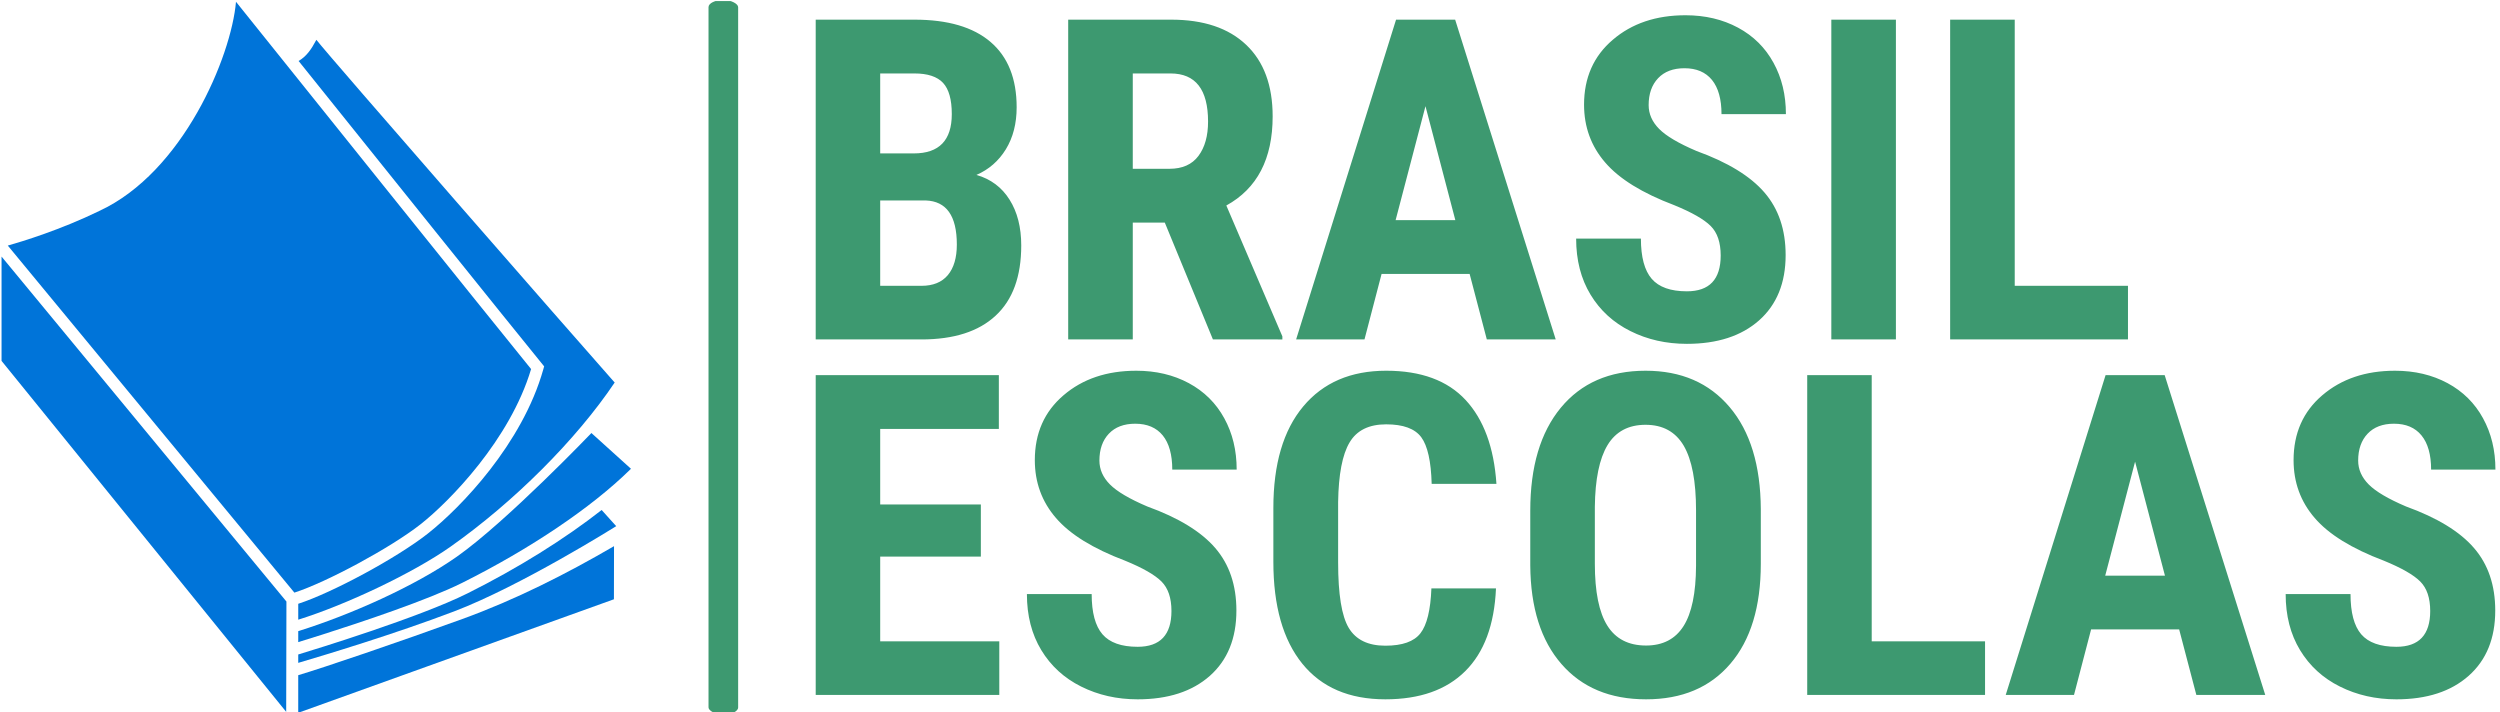
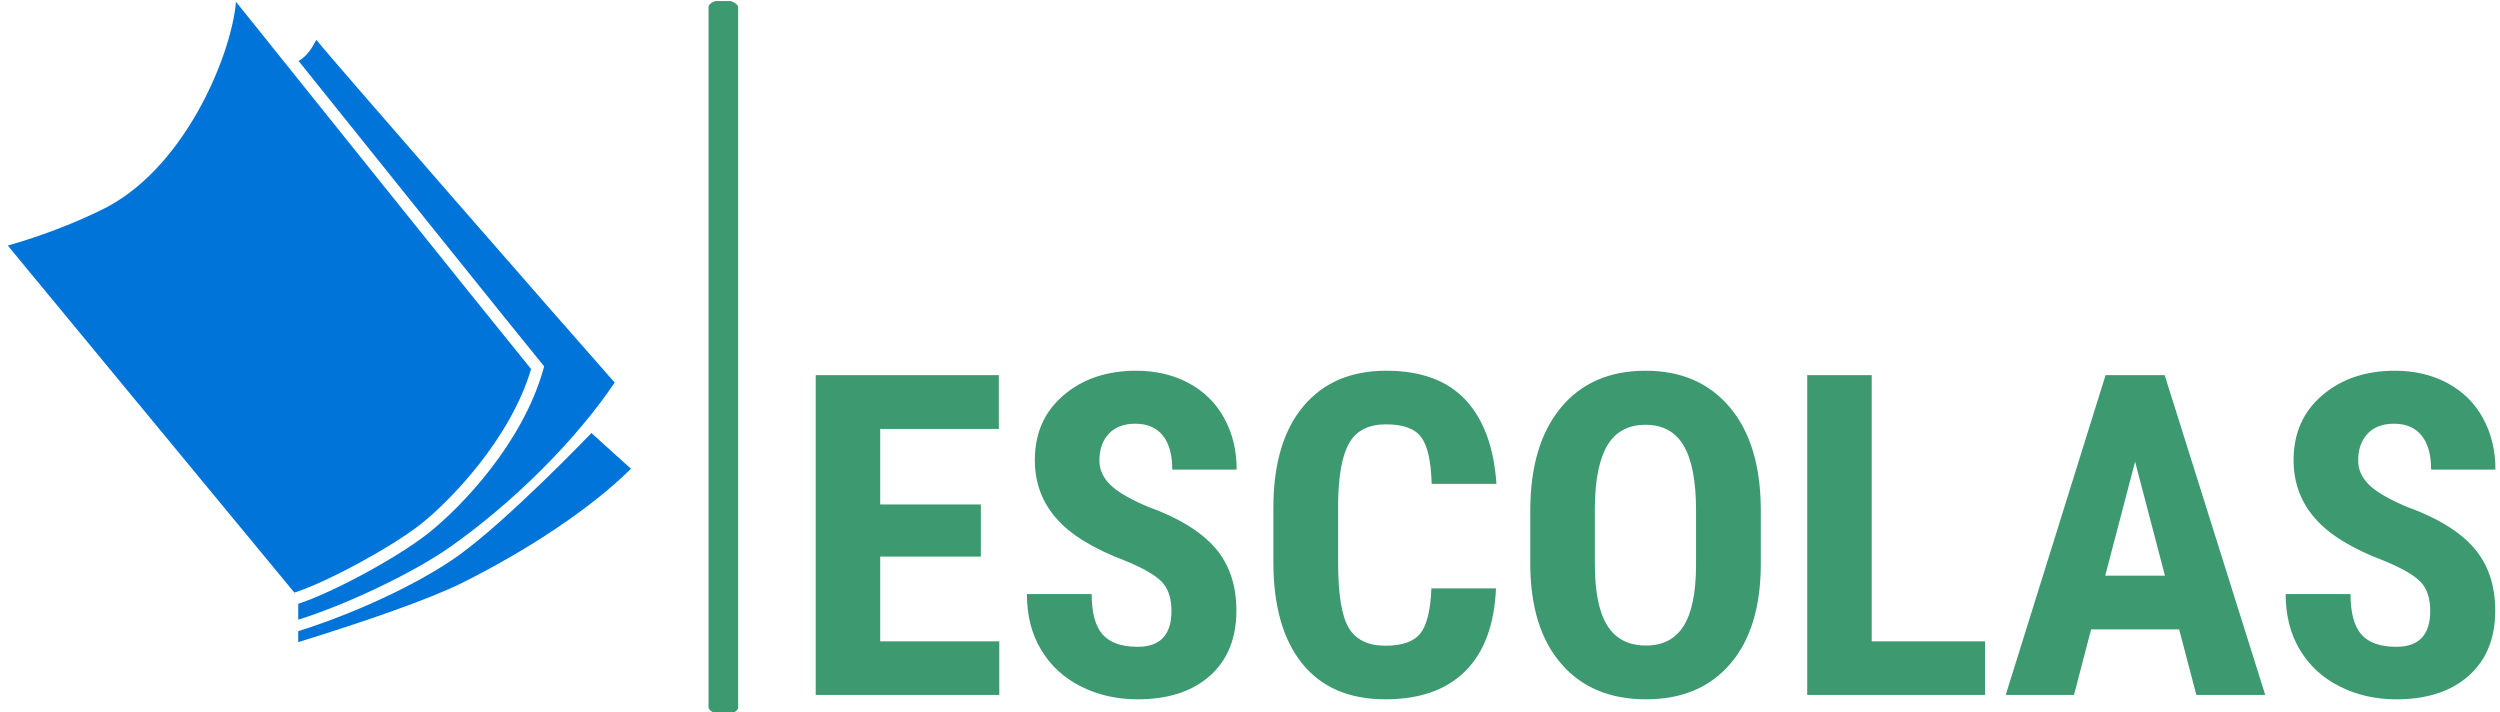
<svg xmlns="http://www.w3.org/2000/svg" version="1.1" width="2000" height="570" viewBox="0 0 2000 570">
  <g transform="matrix(1,0,0,1,-1.212,0.827)">
    <svg viewBox="0 0 396 113" data-background-color="#ffffff" preserveAspectRatio="xMidYMid meet" height="570" width="2000">
      <g id="tight-bounds" transform="matrix(1,0,0,1,0.24,-0.164)">
        <svg viewBox="0 0 395.52 113.328" height="113.328" width="395.52">
          <g>
            <svg viewBox="0 0 587.227 168.258" height="113.328" width="395.52">
              <g>
                <rect width="6.976" height="168.258" x="166.469" y="0" fill="#3d9970" opacity="1" stroke-width="0" stroke="transparent" fill-opacity="1" class="rect-o-0" data-fill-palette-color="primary" rx="1%" id="o-0" data-palette-color="#3d9970" />
              </g>
              <g transform="matrix(1,0,0,1,191.707,0.419)">
                <svg viewBox="0 0 395.52 167.42" height="167.42" width="395.52">
                  <g id="textblocktransform">
                    <svg viewBox="0 0 395.52 167.42" height="167.42" width="395.52" id="textblock">
                      <g>
                        <svg viewBox="0 0 395.52 167.42" height="167.42" width="395.52">
                          <g transform="matrix(1,0,0,1,0,0)">
                            <svg width="395.52" viewBox="2.86 -36.04 186.74 76.05" height="167.42" data-palette-color="#3d9970">
                              <svg />
                              <svg />
                              <g class="undefined-text-0" data-fill-palette-color="primary" id="text-0">
-                                 <path d="M14.62 0h-11.76v-35.55h10.98c3.713 0 6.533 0.827 8.46 2.48 1.933 1.653 2.9 4.073 2.9 7.26v0c0 1.807-0.4 3.363-1.2 4.67-0.8 1.3-1.89 2.25-3.27 2.85v0c1.593 0.46 2.82 1.377 3.68 2.75 0.867 1.373 1.3 3.07 1.3 5.09v0c0 3.453-0.95 6.057-2.85 7.81-1.893 1.76-4.64 2.64-8.24 2.64zM15.09-15.45h-5.06v9.49h4.59c1.287 0 2.263-0.397 2.93-1.19 0.667-0.8 1-1.933 1-3.4v0c0-3.187-1.153-4.82-3.46-4.9zM10.03-29.57v8.89h3.74c2.813 0 4.22-1.457 4.22-4.37v0c0-1.613-0.323-2.77-0.97-3.47-0.653-0.7-1.713-1.05-3.18-1.05v0zM47.02 0l-5.35-12.99h-3.56v12.99h-7.18v-35.55h11.45c3.6 0 6.38 0.933 8.34 2.8 1.96 1.86 2.94 4.51 2.94 7.95v0c0 4.72-1.717 8.023-5.15 9.91v0l6.23 14.55v0.34zM38.11-29.57v10.6h4.08c1.433 0 2.507-0.477 3.22-1.43 0.713-0.953 1.07-2.227 1.07-3.82v0c0-3.567-1.39-5.35-4.17-5.35v0zM77.47 0l-1.91-7.28h-9.79l-1.9 7.28h-7.6l11.11-35.55h6.57l11.18 35.55zM70.65-25.93l-3.32 12.67h6.64zM103.47-9.33v0c0-1.447-0.37-2.54-1.11-3.28-0.74-0.74-2.087-1.51-4.04-2.31v0c-3.567-1.347-6.13-2.93-7.69-4.75-1.567-1.813-2.35-3.957-2.35-6.43v0c0-2.993 1.063-5.397 3.19-7.21 2.12-1.82 4.817-2.73 8.09-2.73v0c2.18 0 4.127 0.46 5.84 1.38 1.707 0.92 3.02 2.22 3.94 3.9 0.92 1.673 1.38 3.577 1.38 5.71v0h-7.16c0-1.66-0.353-2.927-1.06-3.8-0.707-0.867-1.727-1.3-3.06-1.3v0c-1.253 0-2.23 0.37-2.93 1.11-0.7 0.74-1.05 1.737-1.05 2.99v0c0 0.98 0.39 1.863 1.17 2.65 0.78 0.787 2.163 1.603 4.15 2.45v0c3.467 1.253 5.987 2.793 7.56 4.62 1.567 1.82 2.35 4.137 2.35 6.95v0c0 3.093-0.983 5.513-2.95 7.26-1.967 1.74-4.643 2.61-8.03 2.61v0c-2.3 0-4.393-0.473-6.28-1.42-1.887-0.94-3.363-2.29-4.43-4.05-1.067-1.76-1.6-3.837-1.6-6.23v0h7.2c0 2.053 0.4 3.543 1.2 4.47 0.8 0.927 2.103 1.39 3.91 1.39v0c2.507 0 3.76-1.327 3.76-3.98zM122.95-35.55v35.55h-7.18v-35.55zM136.16-35.55v29.59h12.59v5.96h-19.77v-35.55z" fill="#3d9970" fill-rule="nonzero" stroke="none" stroke-width="1" stroke-linecap="butt" stroke-linejoin="miter" stroke-miterlimit="10" stroke-dasharray="" stroke-dashoffset="0" font-family="none" font-weight="none" font-size="none" text-anchor="none" style="mix-blend-mode: normal" data-fill-palette-color="primary" opacity="1" />
                                <path d="M21.22 18.35v5.79h-11.19v9.42h13.24v5.96h-20.41v-35.55h20.36v5.98h-13.19v8.4zM42.41 30.19v0c0-1.447-0.37-2.54-1.11-3.28-0.74-0.74-2.087-1.51-4.04-2.31v0c-3.567-1.347-6.13-2.93-7.69-4.75-1.567-1.813-2.35-3.957-2.35-6.43v0c0-2.993 1.063-5.397 3.19-7.21 2.12-1.82 4.817-2.73 8.09-2.73v0c2.18 0 4.127 0.46 5.84 1.38 1.707 0.92 3.02 2.22 3.94 3.9 0.92 1.673 1.38 3.577 1.38 5.71v0h-7.16c0-1.66-0.353-2.927-1.06-3.8-0.707-0.867-1.727-1.3-3.06-1.3v0c-1.253 0-2.23 0.37-2.93 1.11-0.7 0.74-1.05 1.737-1.05 2.99v0c0 0.98 0.39 1.863 1.17 2.65 0.78 0.787 2.163 1.603 4.15 2.45v0c3.467 1.253 5.987 2.793 7.56 4.62 1.567 1.82 2.35 4.137 2.35 6.95v0c0 3.093-0.983 5.513-2.95 7.26-1.967 1.74-4.643 2.61-8.03 2.61v0c-2.293 0-4.387-0.473-6.28-1.42-1.887-0.94-3.363-2.29-4.43-4.05-1.067-1.76-1.6-3.837-1.6-6.23v0h7.2c0 2.053 0.4 3.543 1.2 4.47 0.8 0.927 2.103 1.39 3.91 1.39v0c2.507 0 3.76-1.327 3.76-3.98zM71.31 27.68h7.18c-0.18 4.053-1.32 7.12-3.42 9.2-2.1 2.087-5.06 3.13-8.88 3.13v0c-4.02 0-7.1-1.323-9.24-3.97-2.14-2.647-3.21-6.417-3.21-11.31v0-5.99c0-4.88 1.107-8.643 3.32-11.29 2.213-2.647 5.287-3.97 9.22-3.97v0c3.873 0 6.817 1.083 8.83 3.25 2.013 2.167 3.157 5.277 3.43 9.33v0h-7.2c-0.067-2.507-0.453-4.237-1.16-5.19-0.707-0.953-2.007-1.43-3.9-1.43v0c-1.92 0-3.277 0.673-4.07 2.02-0.8 1.34-1.223 3.547-1.27 6.62v0 6.72c0 3.533 0.393 5.957 1.18 7.27 0.793 1.32 2.15 1.98 4.07 1.98v0c1.887 0 3.187-0.46 3.9-1.38 0.72-0.92 1.127-2.583 1.22-4.99zM107.93 18.87v6.07c0 4.773-1.127 8.477-3.38 11.11-2.253 2.64-5.38 3.96-9.38 3.96v0c-3.993 0-7.127-1.307-9.4-3.92-2.28-2.613-3.437-6.27-3.47-10.97v0-6.08c0-4.887 1.13-8.7 3.39-11.44 2.267-2.747 5.41-4.12 9.43-4.12v0c3.953 0 7.07 1.35 9.35 4.05 2.28 2.693 3.433 6.473 3.46 11.34zM100.73 25.16v-6.17c0-3.207-0.453-5.593-1.36-7.16-0.913-1.56-2.33-2.34-4.25-2.34v0c-1.907 0-3.317 0.753-4.23 2.26-0.907 1.507-1.377 3.797-1.41 6.87v0 6.32c0 3.113 0.463 5.407 1.39 6.88 0.927 1.473 2.36 2.21 4.3 2.21v0c1.867 0 3.257-0.72 4.17-2.16 0.913-1.44 1.377-3.677 1.39-6.71zM120.26 3.97v29.59h12.6v5.96h-19.77v-35.55zM156.35 39.52l-1.91-7.28h-9.79l-1.9 7.28h-7.59l11.1-35.55h6.57l11.18 35.55zM149.54 13.59l-3.32 12.67h6.64zM182.35 30.19v0c0-1.447-0.37-2.54-1.11-3.28-0.74-0.74-2.087-1.51-4.04-2.31v0c-3.567-1.347-6.13-2.93-7.69-4.75-1.567-1.813-2.35-3.957-2.35-6.43v0c0-2.993 1.063-5.397 3.19-7.21 2.127-1.82 4.823-2.73 8.09-2.73v0c2.18 0 4.127 0.46 5.84 1.38 1.707 0.92 3.02 2.22 3.94 3.9 0.92 1.673 1.38 3.577 1.38 5.71v0h-7.15c0-1.66-0.357-2.927-1.07-3.8-0.707-0.867-1.727-1.3-3.06-1.3v0c-1.253 0-2.23 0.37-2.93 1.11-0.7 0.74-1.05 1.737-1.05 2.99v0c0 0.98 0.39 1.863 1.17 2.65 0.78 0.787 2.163 1.603 4.15 2.45v0c3.467 1.253 5.987 2.793 7.56 4.62 1.573 1.82 2.36 4.137 2.36 6.95v0c0 3.093-0.987 5.513-2.96 7.26-1.967 1.74-4.643 2.61-8.03 2.61v0c-2.293 0-4.387-0.473-6.28-1.42-1.887-0.94-3.363-2.29-4.43-4.05-1.067-1.76-1.6-3.837-1.6-6.23v0h7.21c0 2.053 0.397 3.543 1.19 4.47 0.8 0.927 2.103 1.39 3.91 1.39v0c2.507 0 3.76-1.327 3.76-3.98z" fill="#3d9970" fill-rule="nonzero" stroke="none" stroke-width="1" stroke-linecap="butt" stroke-linejoin="miter" stroke-miterlimit="10" stroke-dasharray="" stroke-dashoffset="0" font-family="none" font-weight="none" font-size="none" text-anchor="none" style="mix-blend-mode: normal" data-fill-palette-color="primary" opacity="1" />
                              </g>
                            </svg>
                          </g>
                        </svg>
                      </g>
                    </svg>
                  </g>
                </svg>
              </g>
              <g transform="matrix(1,0,0,1,0,0.419)">
                <svg viewBox="0 0 148.207 167.42" height="167.42" width="148.207">
                  <g>
                    <svg version="1.1" x="0" y="0" viewBox="6.891 1.122 85.824 96.95" enable-background="new 0 0 100 100" xml:space="preserve" height="167.42" width="148.207" class="icon-icon-0" data-fill-palette-color="accent" id="icon-0">
                      <g fill="#0074d9" data-fill-palette-color="accent">
                        <path fill="#0074d9" d="M64.008 72.381c4.002-3.149 12.23-11.582 15.089-21.179-6.511-8.01-33.912-42.187-40.238-50.08C38.212 8.613 31.63 24.377 20.21 29.646c-5.247 2.56-10.477 4.156-12.467 4.721l39.077 47.32C51.235 80.263 59.958 75.56 64.008 72.381z" data-fill-palette-color="accent" />
                        <g fill="#0074d9" data-fill-palette-color="accent">
                          <g fill="#0074d9" data-fill-palette-color="accent">
-                             <path fill="#0074d9" d="M90.405 75.352c-6.5 3.781-13.381 7.281-20.674 9.929-8.632 3.134-19.05 6.681-22.386 7.664v5.127l43.046-15.479L90.405 75.352z" data-fill-palette-color="accent" />
-                             <polygon fill="#0074d9" points="6.891,35.865 6.891,50.088 45.703,97.945 45.736,82.902    " data-fill-palette-color="accent" />
-                           </g>
-                           <path fill="#0074d9" d="M88.717 70.42c-5.018 3.936-11.386 7.921-18.278 11.363-6.521 3.266-20.879 7.668-23.093 8.339v1.144c3.686-1.09 13.036-3.898 21.237-7.013 9.104-3.457 22.12-11.628 22.12-11.628L88.717 70.42z" data-fill-palette-color="accent" />
+                             </g>
                        </g>
                        <path fill="#0074d9" d="M80.877 50.835l-0.114 0.403c-2.851 10.142-11.25 18.858-15.762 22.409-4.225 3.319-13.009 8.054-17.655 9.561v2.168c6.53-2.034 15.656-6.36 20.721-9.922 8.699-6.128 17.195-14.63 22.419-22.404l0.047 0.036C84.648 46.442 51.938 9.001 49.818 6.309c-0.719 1.357-1.368 2.265-2.422 2.887 10.832 13.508 28.598 35.647 33.217 41.314L80.877 50.835z" data-fill-palette-color="accent" />
                        <path fill="#0074d9" d="M87.321 59.925c0 0-11.588 12.1-18.328 16.846-5.696 4.008-14.5 7.942-21.647 10.168v1.498c0.692-0.212 1.838-0.566 3.268-1.021 5.266-1.677 14.41-4.722 19.106-7.072 9.305-4.648 17.623-10.274 22.834-15.386 0.054-0.053 0.106-0.106 0.161-0.16L87.321 59.925z" data-fill-palette-color="accent" />
                      </g>
                    </svg>
                  </g>
                </svg>
              </g>
            </svg>
          </g>
          <defs />
        </svg>
        <rect width="395.52" height="113.328" fill="none" stroke="none" visibility="hidden" />
      </g>
    </svg>
  </g>
</svg>